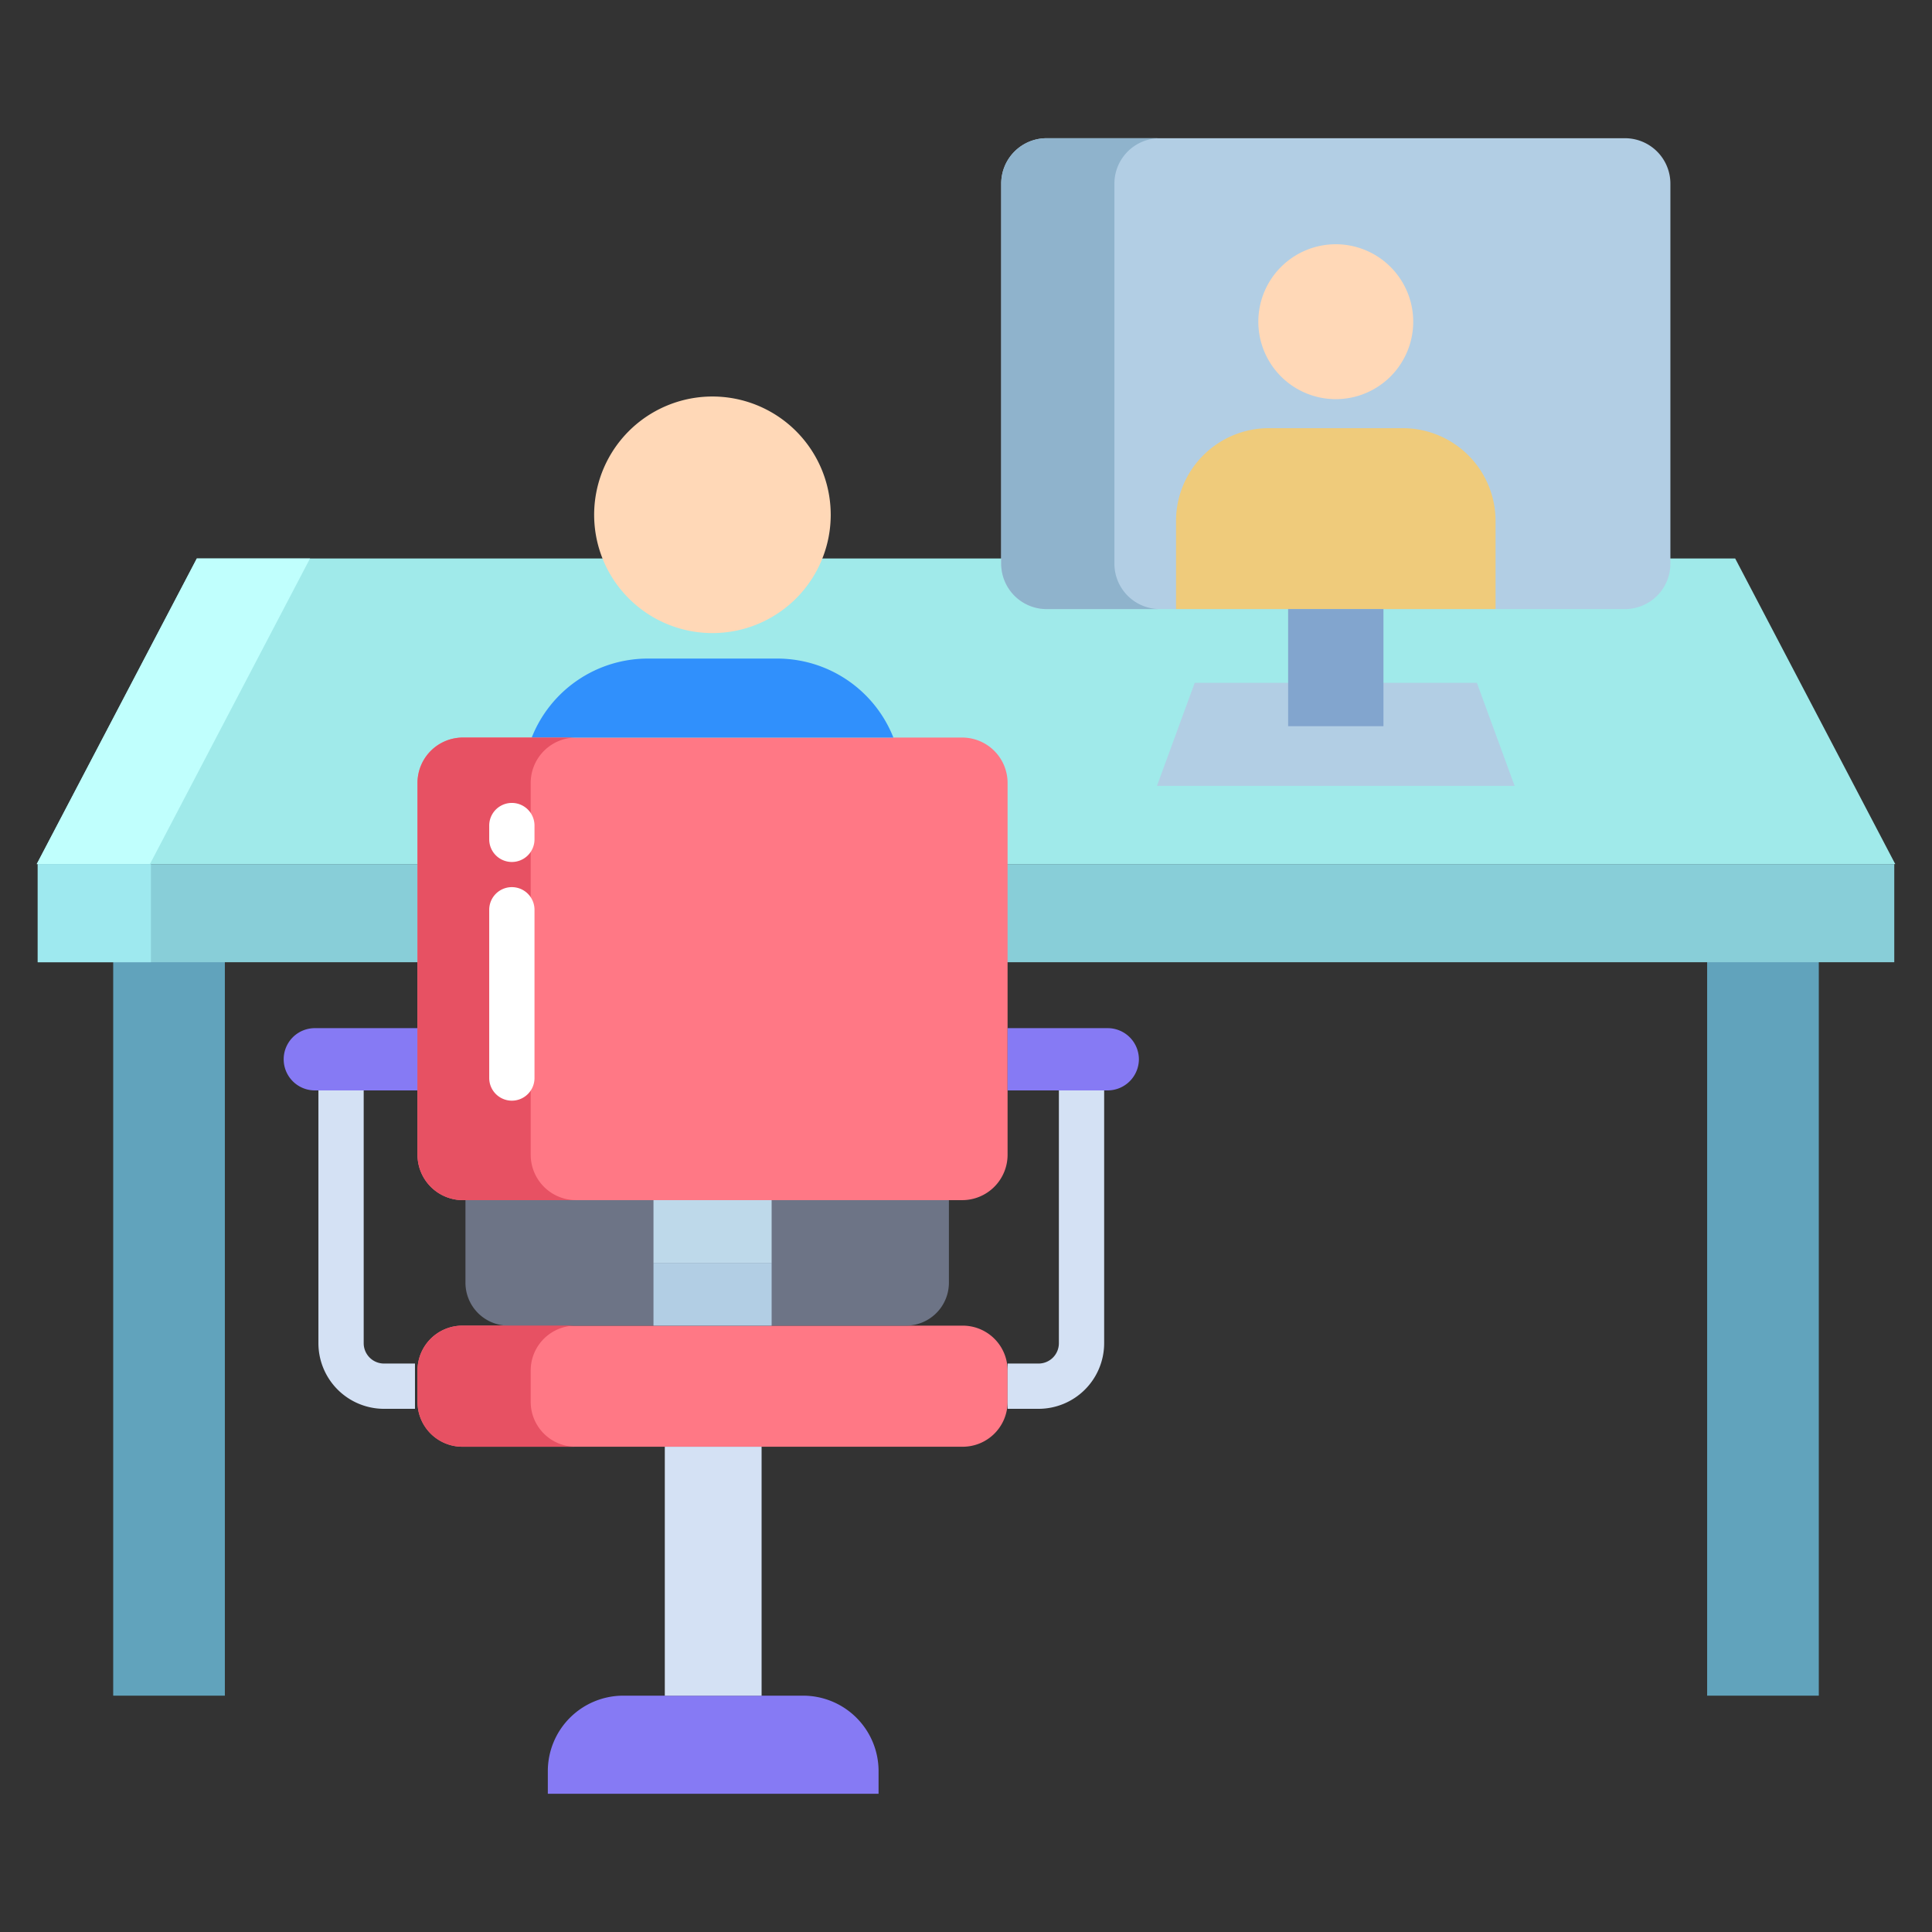
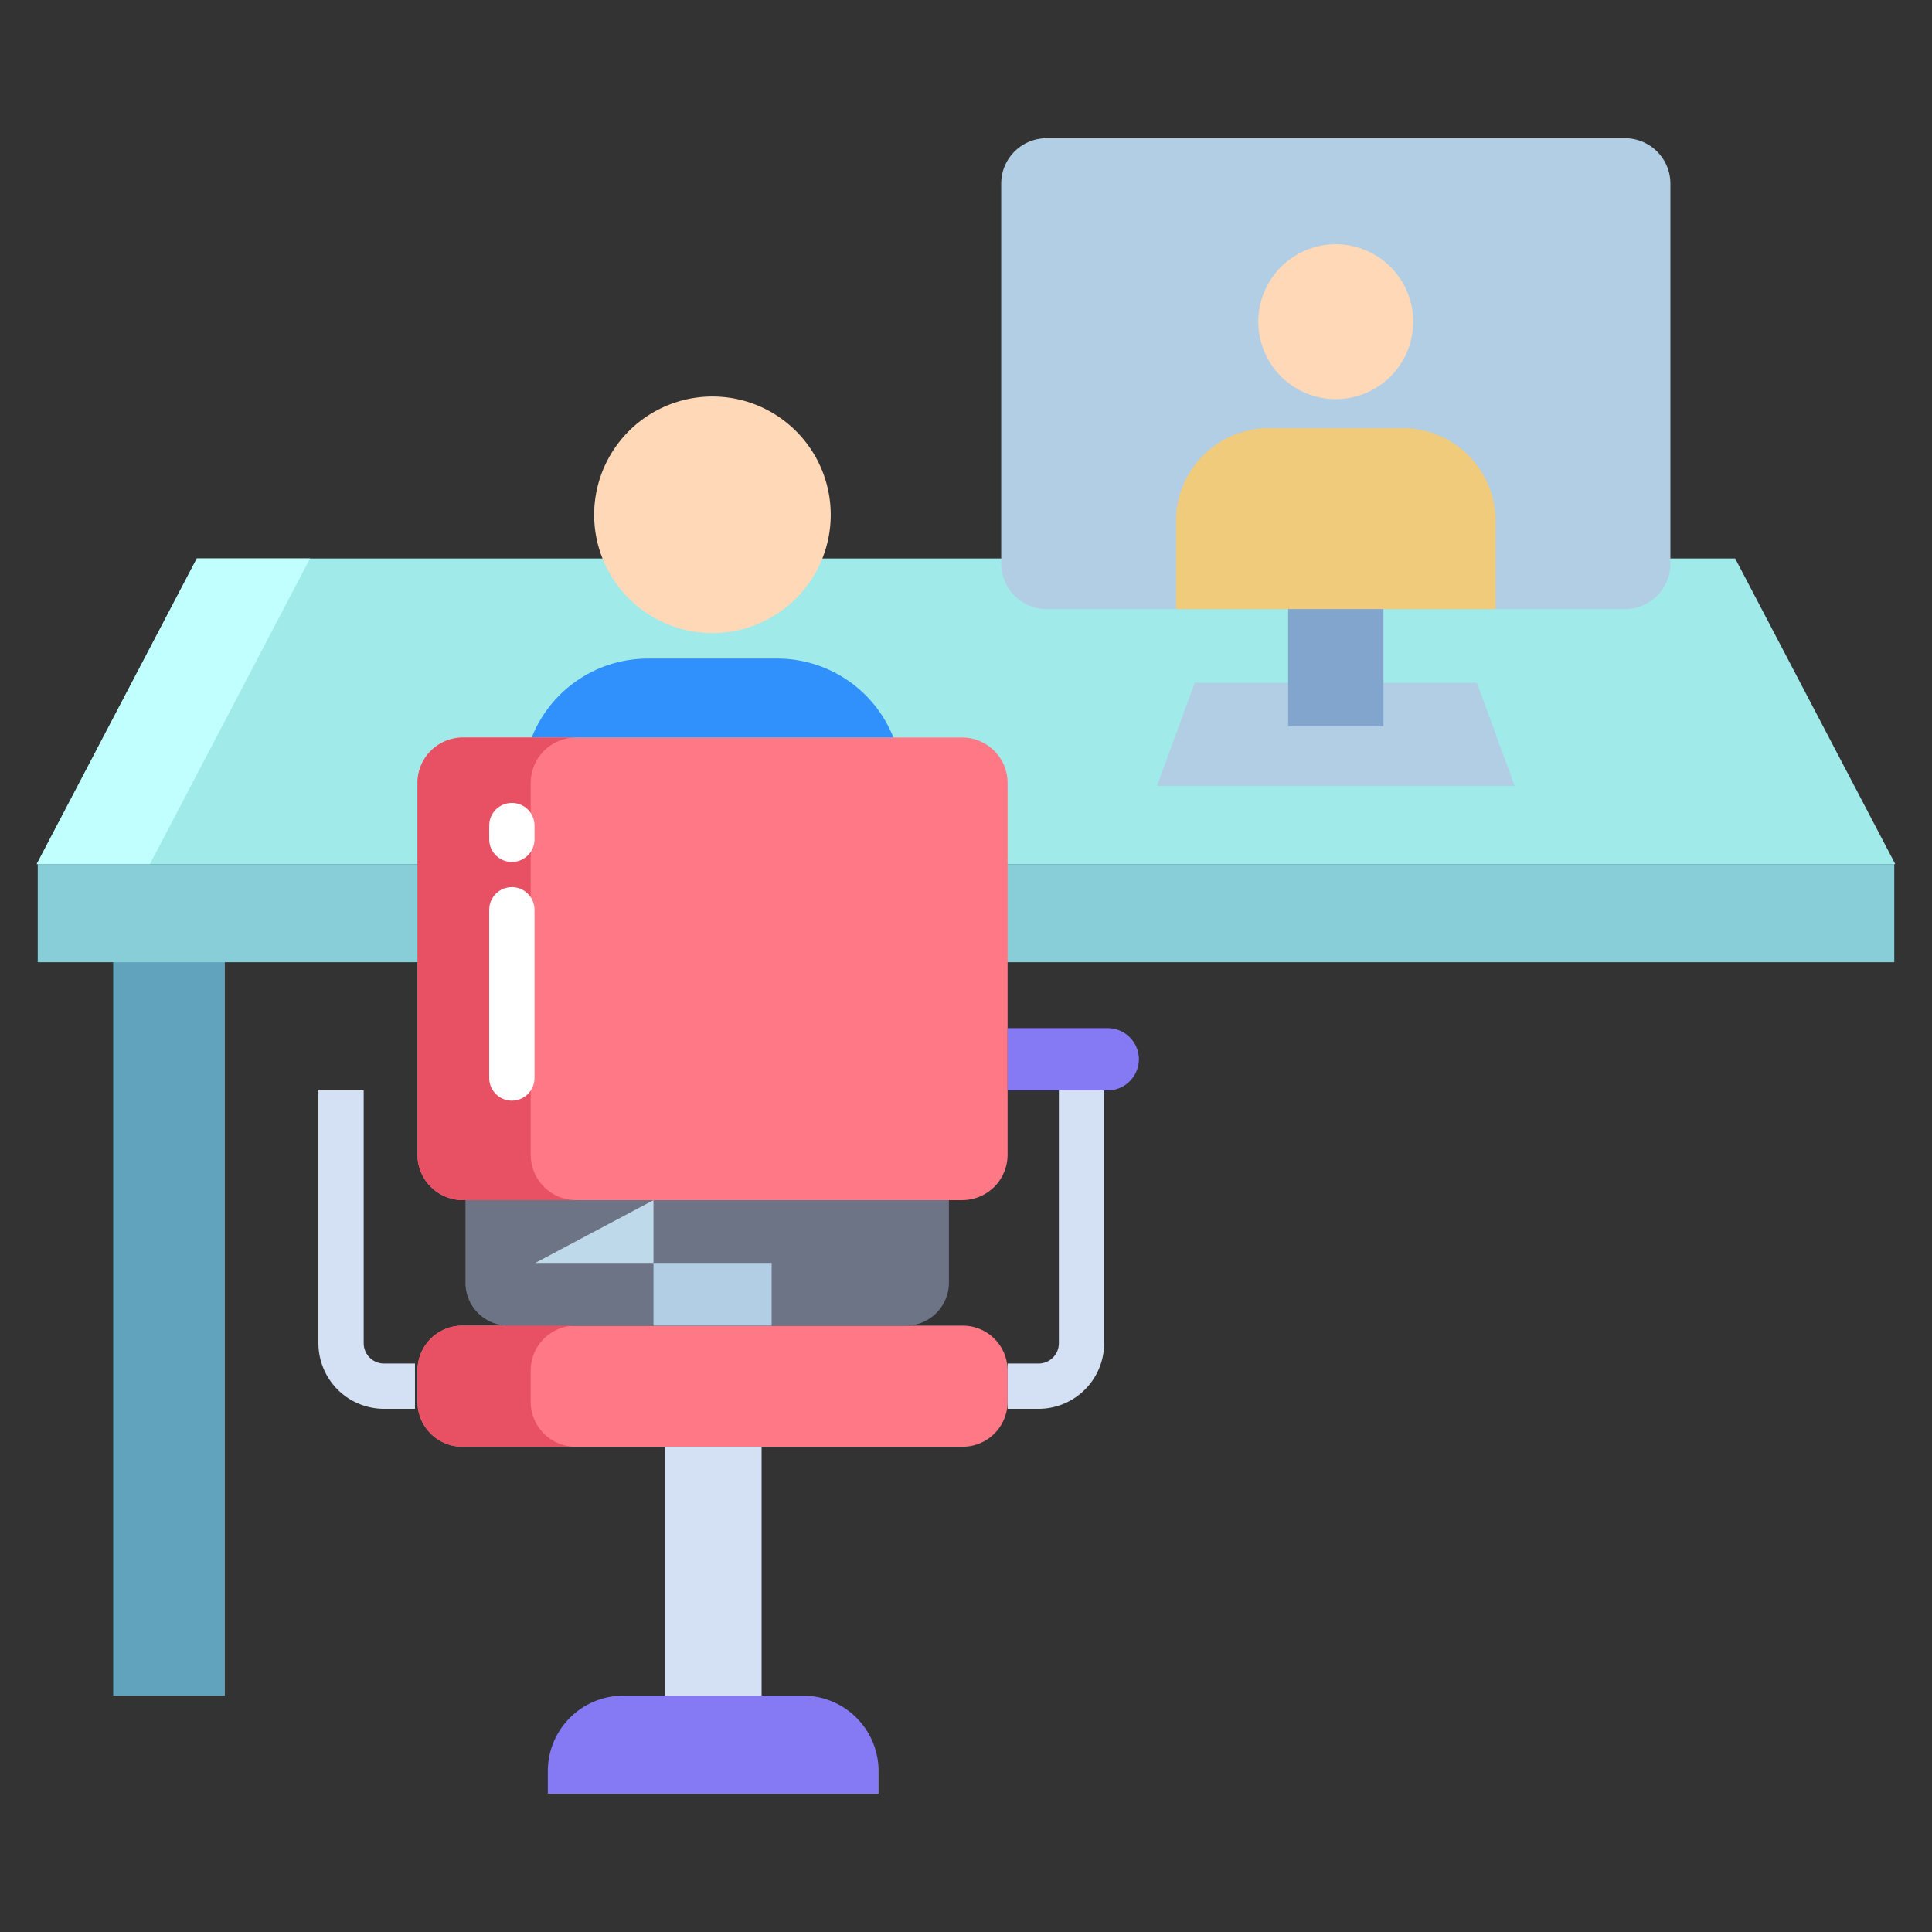
<svg xmlns="http://www.w3.org/2000/svg" id="Layer_1" height="512" viewBox="0 0 512 512" width="512" data-name="Layer 1">
  <rect x="0" y="0" width="512" height="512" fill="#333333" stroke="none" />
  <path d="m459.84 148h-407.68l-42.43 81h492.54z" fill="#a0eaea" />
-   <path d="m452.41 254.21h29.59v195.16h-29.59z" fill="#61a3bc" />
  <path d="m30 254.21h29.59v195.16h-29.59z" fill="#61a3bc" />
  <path d="m10 229h492v26h-492z" fill="#88ced8" />
  <path d="m430.67 36.63h-153.34a12.035 12.035 0 0 0 -12 12v100.78a12.035 12.035 0 0 0 12 12h153.34a12.035 12.035 0 0 0 12-12v-100.78a12.035 12.035 0 0 0 -12-12z" fill="#b2cee4" />
  <path d="m354 64.73a20.525 20.525 0 1 1 -20.53 20.53 20.528 20.528 0 0 1 20.53-20.53z" fill="#ffd8b7" />
  <path d="m371.81 113.47h-35.62a24.6 24.6 0 0 0 -24.53 24.53v23.41h84.68v-23.41a24.6 24.6 0 0 0 -24.53-24.53z" fill="#efcb7b" />
  <path d="m391.39 180.96h-74.78l-10 27.31h94.78z" fill="#b2cee4" />
  <path d="m341.37 161.41h25.26v31.04h-25.26z" fill="#82a5ce" />
  <path d="m255.02 195.46h-132.38a12.035 12.035 0 0 0 -12 12v98.59a12.035 12.035 0 0 0 12 12h132.38a12.035 12.035 0 0 0 12-12v-98.59a12.035 12.035 0 0 0 -12-12z" fill="#ff7885" />
  <path d="m255.16 351.31h-132.65a11.894 11.894 0 0 0 -11.87 11.86v8.37a11.9 11.9 0 0 0 11.87 11.86h132.65a11.892 11.892 0 0 0 11.86-11.86v-8.37a11.886 11.886 0 0 0 -11.86-11.86z" fill="#ff7885" />
  <path d="m212.83 449.37h-47.65a19.994 19.994 0 0 0 -20 20v6h87.65v-6a19.994 19.994 0 0 0 -20-20z" fill="#867af4" />
  <path d="m236.76 195.46h-95.85a33.1 33.1 0 0 1 30.69-20.93h34.47a33.1 33.1 0 0 1 30.69 20.93z" fill="#3090fc" />
  <path d="m218.01 147.81a31.347 31.347 0 1 1 2.14-11.41 31.345 31.345 0 0 1 -2.14 11.41z" fill="#ffd8b7" />
  <path d="m293.57 272.47h-26.55v16.5h26.55a8.3 8.3 0 0 0 8.25-8.25 8.277 8.277 0 0 0 -8.25-8.25z" fill="#867af4" />
-   <path d="m110.64 272.47v16.5h-27.21a8.25 8.25 0 0 1 0-16.5z" fill="#867af4" />
  <path d="m123.35 318.05v21.88a11.378 11.378 0 0 0 11.37 11.38h105.38a11.378 11.378 0 0 0 11.37-11.38v-21.88z" fill="#6d7486" />
-   <path d="m173.18 318.05h31.31v16.63h-31.31z" fill="#bed9ea" />
+   <path d="m173.18 318.05v16.63h-31.31z" fill="#bed9ea" />
  <path d="m173.18 334.68h31.31v16.63h-31.31z" fill="#b2cee4" />
  <path d="m176.18 383.4h25.65v65.97h-25.65z" fill="#d4e1f4" />
-   <path d="m295.33 149.41v-100.78a12.035 12.035 0 0 1 12-12h-30a12.035 12.035 0 0 0 -12 12v100.78a12.035 12.035 0 0 0 12 12h30a12.035 12.035 0 0 1 -12-12z" fill="#8fb3cc" />
  <path d="m140.64 306.05v-98.59a12.035 12.035 0 0 1 12-12h-30a12.035 12.035 0 0 0 -12 12v98.59a12.035 12.035 0 0 0 12 12h30a12.035 12.035 0 0 1 -12-12z" fill="#e75163" />
  <path d="m140.64 371.54v-8.37a11.894 11.894 0 0 1 11.87-11.86h-30a11.894 11.894 0 0 0 -11.87 11.86v8.37a11.9 11.9 0 0 0 11.87 11.86h30a11.9 11.9 0 0 1 -11.87-11.86z" fill="#e75163" />
  <path d="m52.16 148-42.43 81h30l42.43-81z" fill="#c0fffd" />
-   <path d="m10 229h30v26h-30z" fill="#9ee9ef" />
  <path d="m275.235 373.353h-8.212v-12h8.212a5.384 5.384 0 0 0 5.378-5.378v-67.009h12v67.009a17.4 17.4 0 0 1 -17.378 17.378z" fill="#d4e1f4" />
  <path d="m109.974 373.353h-8.212a17.4 17.4 0 0 1 -17.378-17.378v-67.009h12v67.009a5.384 5.384 0 0 0 5.378 5.378h8.212z" fill="#d4e1f4" />
  <g fill="#fff">
    <path d="m135.648 291.688a6 6 0 0 1 -6-6v-44.588a6 6 0 0 1 12 0v44.586a6 6 0 0 1 -6 6.002z" />
    <path d="m135.648 228.433a6 6 0 0 1 -6-6v-3.65a6 6 0 0 1 12 0v3.65a6 6 0 0 1 -6 6z" />
  </g>
</svg>